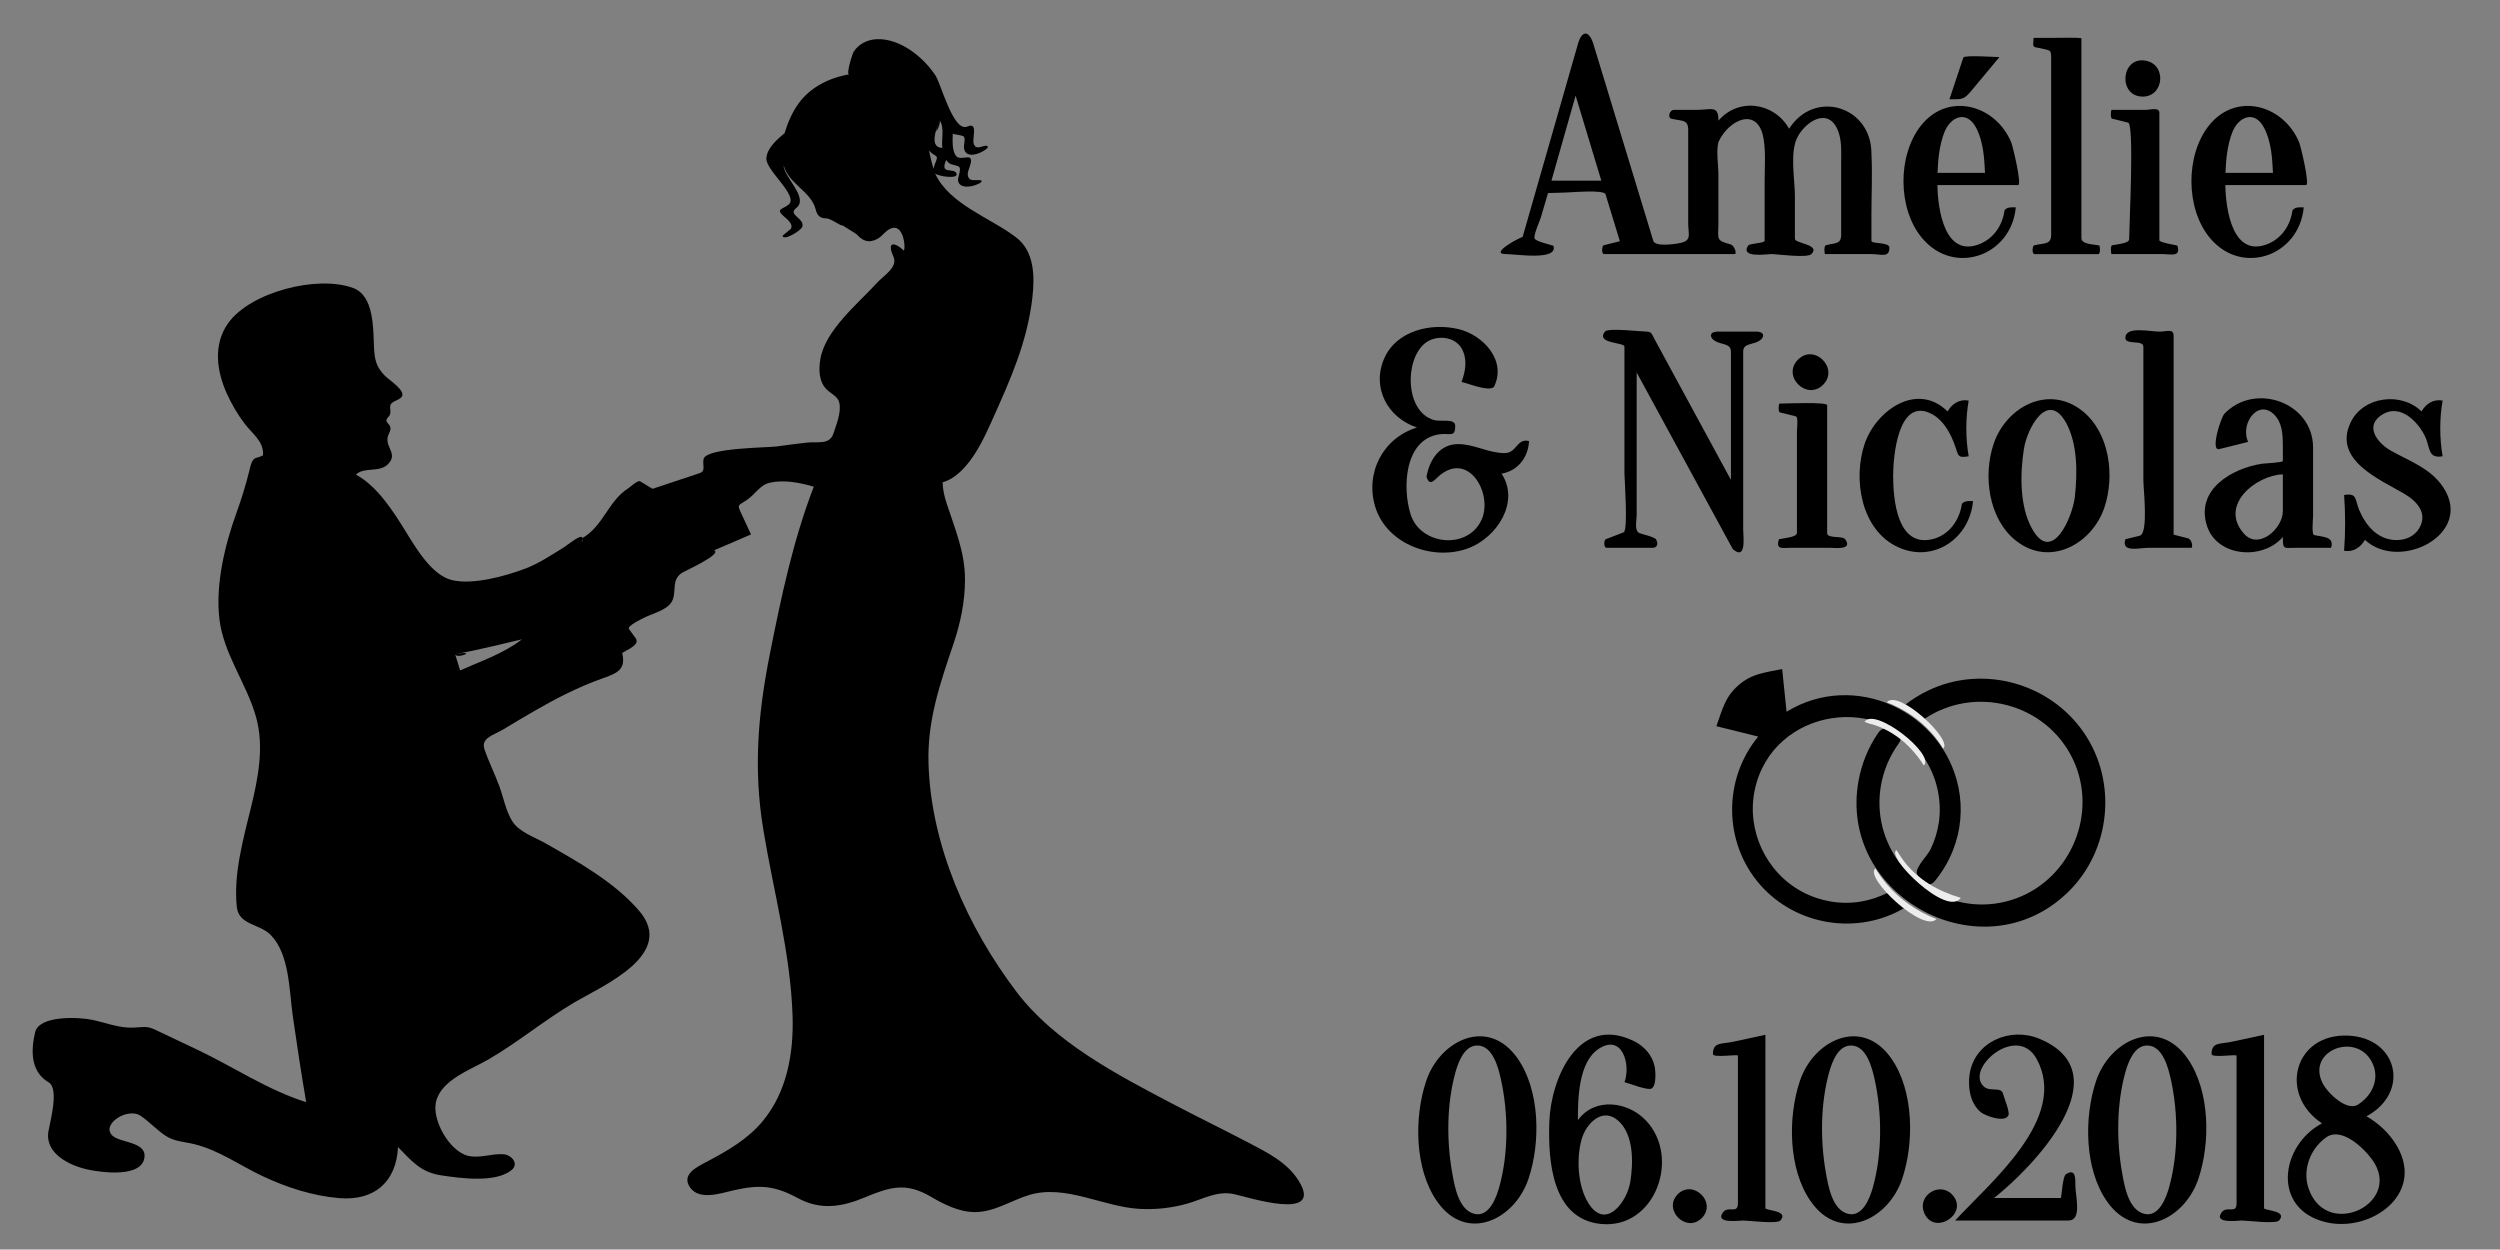
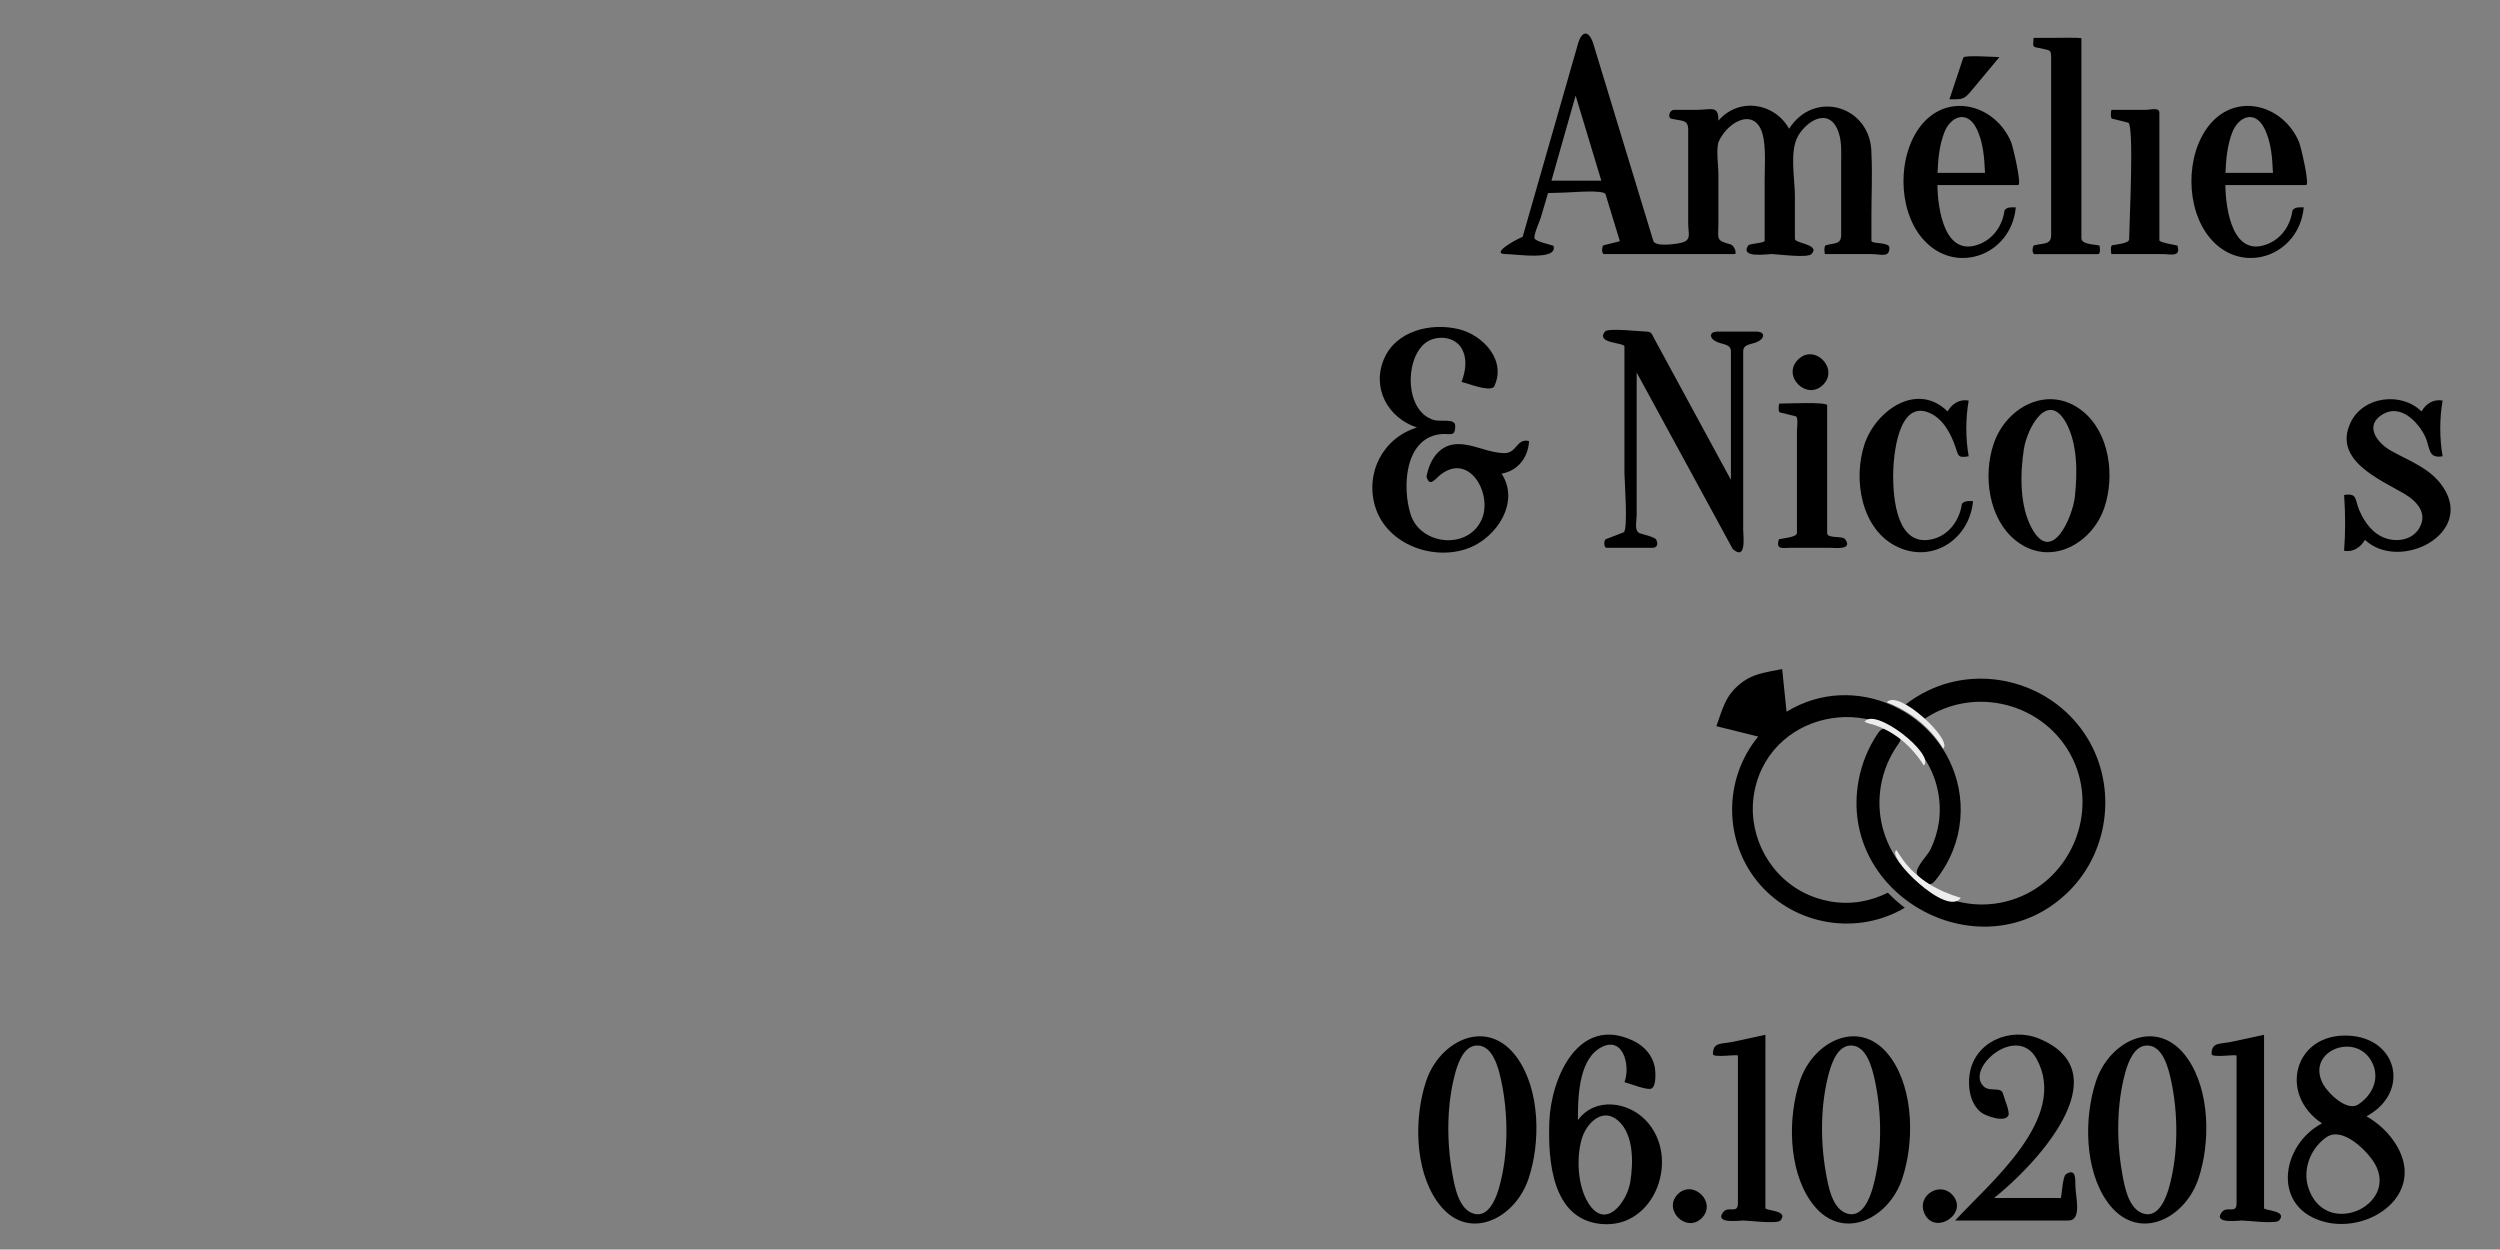
<svg xmlns="http://www.w3.org/2000/svg" version="1.0" x="0px" y="0px" width="113.4px" height="56.678px" viewBox="0 0 113.4 56.678" enable-background="new 0 0 113.4 56.678" xml:space="preserve">
  <rect x="0" y="0" width="113.4" height="56.678" fill="#808080" stroke="none" />
  <g id="CLIENT-marion_adrien" display="none">
</g>
  <g id="obliteration_4x2">
</g>
  <g id="couple_4x2">
</g>
  <g id="champetre_graphique">
</g>
  <g id="champetre_oiseau">
</g>
  <g id="cadena_4x2">
</g>
  <g id="arabesque_4x2">
</g>
  <g id="oiseaux_ruban">
    <g id="consigne" display="none">
	</g>
  </g>
  <g id="arbre_save_the_date">
</g>
  <g id="Calque_11" display="none">
</g>
  <g id="CACTUS">
</g>
  <g id="couple_glamour">
    <path d="M79.826,40.116c1.627,1.874,4.441,2.33,6.576,1.058c-0.275-0.207-0.529-0.433-0.77-0.681   c-0.391,0.195-0.811,0.335-1.241,0.406c-0.9,0.147-1.843-0.019-2.646-0.448c-1.648-0.883-2.536-2.799-2.148-4.625   c0.795-3.745,5.918-4.505,7.817-1.232c0.477,0.807,0.668,1.801,0.53,2.726c-0.063,0.415-0.189,0.821-0.373,1.199   c-0.191,0.393-0.869,0.953-0.533,1.247c0.322,0.281,0.462,0.529,0.763,0.153c0.327-0.409,0.594-0.865,0.787-1.353   c0.356-0.901,0.444-1.893,0.25-2.842c-0.707-3.464-4.722-5.328-7.8-3.439c-0.066-0.646-0.133-1.291-0.199-1.937   c-0.797,0.165-1.371,0.202-1.981,0.733c-0.61,0.53-0.728,1.094-1.003,1.859c0.633,0.157,1.266,0.313,1.898,0.471   C78.151,35.348,78.174,38.217,79.826,40.116C80.767,41.199,78.885,39.034,79.826,40.116z" />
    <path d="M87.255,32.636c2.306-1.588,5.555-0.736,6.768,1.794c1.158,2.416-0.057,5.401-2.575,6.323   c-2.566,0.939-5.404-0.621-6.063-3.252c-0.316-1.263-0.061-2.619,0.679-3.688c0.231-0.336,0.185-0.285-0.124-0.487   c-0.362-0.235-0.506-0.443-0.777-0.036c-0.423,0.632-0.715,1.349-0.854,2.097c-0.983,5.283,5.63,8.854,9.502,5.074   c1.935-1.888,2.244-4.99,0.718-7.222c-1.543-2.257-4.582-3.104-7.057-1.922c-0.386,0.184-0.75,0.411-1.086,0.675   C86.714,32.176,86.973,32.394,87.255,32.636C88.045,32.092,87.145,32.541,87.255,32.636z" />
    <path fill="#EDEDED" d="M86.351,39.046c-0.116-0.154-0.223-0.32-0.325-0.484c-0.52,0.259,2.283,3.07,2.916,2.165   C87.919,40.427,86.999,39.911,86.351,39.046z" />
-     <path fill="#EDEDED" d="M85.596,40.124c-0.197-0.227-0.37-0.474-0.529-0.729c-0.524,0.414,2.199,2.954,2.769,2.292   C86.975,41.357,86.2,40.819,85.596,40.124C85.396,39.894,86.225,40.848,85.596,40.124z" />
    <path fill="#EDEDED" d="M84.937,32.856c0.996,0.31,1.78,0.993,2.328,1.867c0.525-0.503-2.229-2.681-2.69-1.979   C84.69,32.781,84.816,32.845,84.937,32.856z" />
    <path fill="#EDEDED" d="M87.653,33.284c0.183,0.208,0.343,0.435,0.49,0.669c0.462-0.369-2.034-2.721-2.556-2.096   C86.38,32.156,87.095,32.647,87.653,33.284C87.839,33.496,87.072,32.622,87.653,33.284z" />
    <path d="M70.464,11.15c-0.161-0.063-0.776-0.188-0.853-0.328c-0.07-0.131,0.238-0.811,0.279-0.951   C70,9.5,70.109,9.129,70.219,8.757l0.732-0.021c0.253,0,1.807-0.149,1.876,0.076c0.217,0.71,0.434,1.42,0.65,2.13   c-0.245,0.062-0.491,0.123-0.736,0.185c-0.078,0.02-0.112,0.398,0.022,0.398c0.714,0,1.429,0,2.143,0c1.035,0,2.07,0,3.106,0   c0.222,0,0.444,0,0.666,0c0.128,0-0.005-0.392-0.177-0.438c-0.688-0.188-0.555-0.234-0.555-0.928c0-0.748,0-1.496,0-2.244   c0-0.444-0.104-1.032,0-1.467C78.414,5.411,79.759,4.795,80,6.316c0.096,0.602,0.045,1.25,0.045,1.856c0,0.738,0,1.477,0,2.215   c0,0.178,0,0.356,0,0.535c0,0.111-0.682,0.116-0.748,0.217c-0.381,0.58,0.841,0.386,1.047,0.386c0.277,0,1.628,0.192,1.821,0   c0.438-0.437-0.748-0.481-0.748-0.688c0-0.649,0-1.298,0-1.947c0-0.781-0.258-2.034,0.15-2.735   c0.377-0.646,1.321-1.271,1.771-0.307c0.218,0.47,0.177,1.021,0.177,1.527c0,1.089,0,2.178,0,3.267   c0,0.449-0.259,0.364-0.692,0.483c-0.105,0.028-0.061,0.4-0.039,0.4c0.159,0,0.319,0,0.479,0c0.541,0,1.082,0,1.623,0   c0.426,0,0.818,0.184,0.818-0.287c0-0.276-0.816-0.158-0.816-0.317c0-0.399,0-0.799,0-1.197c0-0.917,0.048-1.847,0-2.762   c0-2.143-2.582-2.933-3.735-1.121c-0.667-1.196-2.295-1.432-3.204-0.367c0-0.72-0.318-0.49-0.997-0.49c-0.337,0-0.674,0-1.01,0   c-0.231,0-0.298,0.358-0.136,0.399c0.466,0.116,0.771,0.018,0.771,0.503c0,0.691,0,1.384,0,2.075c0,0.724,0,1.448,0,2.172   c0,0.468,0.165,0.76-0.306,0.877c-0.21,0.053-1.188,0.211-1.279-0.089c-0.09-0.297-0.181-0.595-0.271-0.892   c-0.814-2.675-1.629-5.35-2.443-8.025c-0.186-0.61-0.514-0.666-0.701-0.016c-0.371,1.295-0.742,2.589-1.113,3.883   c-0.467,1.628-0.934,3.256-1.4,4.884c0.017-0.061-1.59,0.771-0.751,0.771C68.759,11.525,70.684,11.839,70.464,11.15z M70.374,8.194   c0.365-1.286,0.73-2.572,1.096-3.858c0.389,1.286,0.777,2.572,1.166,3.858C71.882,8.194,71.128,8.194,70.374,8.194z" />
    <path d="M90.694,2.589c-0.199,0-1.597-0.099-1.637,0.021c-0.21,0.632-0.421,1.263-0.631,1.895c0.626,0,0.656,0.018,1.048-0.452   C89.881,3.564,90.288,3.077,90.694,2.589z" />
    <path d="M87.188,10.801c1.459,1.741,4.053,0.791,4.248-1.396c-0.291,0-0.361-0.011-0.505,0.122   c-0.093,0.662-0.462,1.25-1.086,1.522c-1.635,0.704-1.949-1.558-1.964-2.654c0.867,0,1.734,0,2.602,0c0.353,0,0.705,0,1.058,0   c0.183,0-0.241-1.767-0.313-1.939c-0.7-1.69-2.847-2.311-4.083-0.773C86.063,7.033,86.07,9.475,87.188,10.801   C87.439,11.102,86.938,10.504,87.188,10.801z M89.627,5.777c0.332,0.612,0.383,1.382,0.413,2.063c-0.718,0-1.437,0-2.154,0   c0.026-0.615,0.083-1.254,0.308-1.833C88.473,5.289,89.198,4.986,89.627,5.777z" />
    <path d="M95.228,11.138c-0.244-0.062-0.816-0.043-0.816-0.339c0-0.46,0-0.92,0-1.38c0-1.549,0-3.097,0-4.646   c0-1.012,0-2.022,0-3.033c0-0.048-1.262-0.022-1.381-0.022c-0.262,0-0.524,0-0.786,0l-0.021,0.287c0,0.17,0.167,0.143,0.321,0.181   c0.474,0.119,0.495,0.04,0.495,0.483c0,0.587,0,1.173,0,1.76c0,1.575,0,3.15,0,4.725c0,0.501,0,1.001,0,1.502   c0,0.457-0.337,0.362-0.771,0.471c-0.081,0.021-0.114,0.399,0.02,0.399c0.258,0,0.516,0,0.773,0c0.701,0,1.402,0,2.103,0   C95.286,11.525,95.26,11.237,95.228,11.138z" />
-     <path d="M97.194,4.382c0.977,0,1.095-1.47,0.12-1.632C96.197,2.563,96.065,4.382,97.194,4.382z" />
    <path d="M98.765,11.138c-0.121-0.03-0.816-0.138-0.816-0.238c0-0.337,0-0.673,0-1.01c0-1.234,0-2.469,0-3.703   c0-0.357,0-0.714,0-1.07c0-0.266-0.408-0.133-0.625-0.133c-0.514,0-1.027,0-1.541,0c-0.032,0-0.068,0.376,0.023,0.399   c0.242,0.061,0.484,0.121,0.727,0.181c0.286,0.072,0.045,4.714,0.045,5.288c0,0.197-0.6,0.232-0.771,0.274   c-0.093,0.023-0.048,0.399-0.028,0.399c0.163,0,0.326,0,0.49,0c0.61,0,1.221,0,1.832,0C98.455,11.525,98.938,11.681,98.765,11.138z   " />
    <path d="M100.249,10.801c1.459,1.741,4.052,0.791,4.248-1.396c-0.29,0-0.362-0.011-0.505,0.122   c-0.093,0.662-0.461,1.25-1.086,1.522c-1.636,0.702-1.949-1.557-1.964-2.654c0.867,0,1.734,0,2.603,0c0.352,0,0.704,0,1.057,0   c0.183,0-0.241-1.767-0.313-1.939c-0.7-1.69-2.846-2.311-4.083-0.773C99.124,7.033,99.132,9.475,100.249,10.801   C100.501,11.102,99.999,10.504,100.249,10.801z M102.688,5.777c0.333,0.612,0.383,1.382,0.413,2.063c-0.718,0-1.437,0-2.154,0   c0.025-0.615,0.083-1.254,0.308-1.833C101.534,5.289,102.26,4.986,102.688,5.777z" />
    <path d="M66.661,24.846c1.241-0.496,2.292-2.075,1.45-3.36c0.753-0.137,1.203-0.735,1.248-1.479   c-0.567-0.143-0.543,0.545-1.111,0.545c-0.731,0-1.379-0.408-2.109-0.408c-0.844,0-1.299,0.723-1.432,1.478   c0.14,0.494,0.383,0.116,0.609-0.069c1.341-1.086,2.431,0.902,1.873,2.056c-0.648,1.346-2.756,1.106-3.198-0.262   c-0.386-1.193-0.297-3.41,1.293-3.646c0.484-0.071,0.725,0.168,0.725-0.382c0-0.359-0.651-0.176-0.962-0.265   c-1.306-0.372-1.35-2.695-0.422-3.473c0.479-0.401,1.355-0.346,1.679,0.231c0.271,0.484,0.171,1.024-0.007,1.514   c0.388,0.092,1.191,0.436,1.466,0.231c0.6-1.198-0.485-2.36-1.602-2.628c-1.25-0.301-2.824,0.065-3.377,1.339   c-0.576,1.333,0.169,2.686,1.49,3.124c-1.544,0.473-2.365,2.063-1.89,3.607C62.911,24.709,65.06,25.483,66.661,24.846   C67.006,24.708,66.315,24.983,66.661,24.846z" />
    <path d="M78.601,24.91c0.633,0.542,0.47-0.587,0.47-0.886c0-1.151,0-2.304,0-3.456c0-1.195,0-2.391,0-3.586   c0-0.345,0-0.689,0-1.034c0-0.332,0.304-0.309,0.604-0.425c0.367-0.142,0.439-0.482-0.014-0.482c-0.579,0-1.159,0-1.738,0   c-0.453,0-0.381,0.341-0.013,0.482c0.304,0.117,0.604,0.096,0.604,0.431c0,1.938,0,3.876,0,5.813   c-1.153-2.125-2.308-4.251-3.461-6.376c-0.12-0.221-0.124-0.351-0.382-0.351c-0.26,0-1.734-0.178-1.872,0   c-0.43,0.556,0.885,0.484,0.885,0.679c0,0.383,0,0.766,0,1.148c0,1.532,0,3.063,0,4.595c0,0.254,0.177,2.602-0.038,2.685   c-0.27,0.104-0.539,0.208-0.809,0.312c-0.084,0.032-0.107,0.39,0.042,0.39c0.69,0,1.381,0,2.072,0c0.199,0,0.287-0.149,0.172-0.375   c-0.06-0.117-0.617-0.238-0.746-0.288c-0.262-0.101-0.138-0.552-0.138-0.806c0-2.161,0-4.322,0-6.483   C75.693,19.567,77.147,22.239,78.601,24.91z" />
    <path d="M80.692,24.461c-0.156,0.489,0.173,0.388,0.507,0.388c0.61,0,1.221,0,1.832,0c0.178,0,1.035,0.113,0.665-0.388   c-0.129-0.174-0.816-0.014-0.816-0.28c0-1.933,0-3.865,0-5.798c0-0.163-1.883-0.076-2.166-0.076c-0.032,0-0.068,0.376,0.023,0.399   c0.242,0.06,0.484,0.12,0.727,0.181c0.111,0.028,0.045,0.57,0.045,0.673c0,1.141,0,2.282,0,3.423c0,0.397,0,0.795,0,1.192   C81.509,24.373,80.87,24.416,80.692,24.461z" />
    <path d="M82.696,17.453c0.737-0.741-0.396-1.887-1.139-1.14C80.812,17.055,81.951,18.194,82.696,17.453   C82.863,17.285,82.528,17.62,82.696,17.453z" />
    <path d="M84.584,20.123c-0.546,1.599-0.172,3.915,1.503,4.692c1.611,0.748,3.259-0.388,3.41-2.087c-0.29,0-0.361-0.01-0.505,0.122   c-0.104,0.752-0.594,1.439-1.362,1.612c-1.583,0.355-1.757-1.826-1.757-2.886c0-0.826,0.208-3.486,1.657-2.844   c0.614,0.271,0.974,0.953,1.173,1.558c0.133,0.403,0.117,0.488,0.596,0.407c-0.143-0.816-0.142-1.714,0-2.527   c-0.409-0.077-0.753,0.137-0.958,0.492C86.952,17.294,85.093,18.631,84.584,20.123C84.438,20.549,84.729,19.696,84.584,20.123z" />
    <path d="M90.435,20.123c-0.491,1.438-0.243,3.41,1.004,4.399c1.534,1.216,3.446,0.167,4.013-1.491   c0.488-1.438,0.245-3.413-1.007-4.399C92.911,17.426,91.001,18.457,90.435,20.123C90.289,20.549,90.58,19.695,90.435,20.123z    M93.724,19.189c0.522,0.967,0.507,2.278,0.393,3.337c-0.097,0.897-1.033,3.129-1.954,1.438c-0.561-1.025-0.533-2.49-0.357-3.608   C91.948,19.438,92.884,17.667,93.724,19.189C93.848,19.419,93.604,18.972,93.724,19.189z" />
-     <path d="M96.406,24.461c-0.199,0.623,0.643,0.388,1.021,0.388c0.655,0,1.312,0,1.968,0c0.086,0,0.036-0.383-0.146-0.428   l-0.654-0.17c0-0.317,0-0.635,0-0.952c0-2.689,0-5.378,0-8.066c0-0.344-0.313-0.191-0.625-0.191c-0.469,0-1.563-0.263-1.563,0.287   c0,0.333,0.816,0.068,0.816,0.398c0,0.456,0,0.912,0,1.367c0,1.563,0,3.125,0,4.688c0,0.383,0.239,2.416-0.162,2.516   C96.843,24.352,96.624,24.406,96.406,24.461z" />
-     <path d="M105.737,24.849c0.169-0.526-0.404-0.489-0.771-0.58c-0.119-0.03-0.045-0.754-0.045-0.87c0-1.033,0-2.066,0-3.101   c0-2.028-2.616-2.986-4.019-1.534c-0.165,0.169-0.656,1.712-0.234,1.606c0.436-0.108,0.872-0.218,1.308-0.326   c-0.401-0.872,0.553-2.091,1.296-1.103c0.282,0.376,0.278,0.949,0.278,1.394c0,0.192,0,0.384,0,0.576   c0,0.073-0.813,0.104-0.948,0.124c-1.362,0.208-3.005,1.163-2.503,2.791c0.448,1.453,2.547,1.596,3.451,0.53   c0,0.605,0.039,0.492,0.625,0.492C104.695,24.849,105.217,24.849,105.737,24.849z M101.784,24.205   c-1.15-1.297,0.563-2.654,1.766-2.688c0,0.558,0,1.116,0,1.674C103.55,23.969,102.454,24.966,101.784,24.205   C101.608,24.007,102.123,24.59,101.784,24.205z" />
    <path d="M110.83,22.112c-0.557-0.854-1.511-1.188-2.362-1.659c-0.64-0.355-1.268-1.165-0.358-1.678   c0.782-0.441,1.549,0.339,1.873,0.983c0.269,0.533,0.117,1.057,0.814,0.939c-0.143-0.816-0.142-1.714,0-2.527   c-0.408-0.077-0.755,0.138-0.958,0.493c-0.914-0.902-2.647-0.689-3.214,0.499c-0.817,1.707,1.318,2.582,2.437,3.237   c0.562,0.331,1.076,0.881,0.675,1.56c-0.31,0.522-0.97,0.639-1.514,0.46c-0.587-0.193-0.977-0.731-1.207-1.279   c-0.205-0.49-0.083-0.789-0.687-0.685c0.06,0.854,0.063,1.675-0.001,2.528c0.406,0.076,0.743-0.146,0.946-0.495   C108.831,25.946,112.228,24.238,110.83,22.112C110.65,21.837,111.018,22.397,110.83,22.112z" />
    <path d="M68.84,48.013c-1.33-1.909-3.526-0.84-4.149,1.021c-0.55,1.641-0.532,3.993,0.493,5.458c1.33,1.911,3.524,0.84,4.148-1.02   C69.884,51.831,69.862,49.479,68.84,48.013C68.593,47.658,69.081,48.358,68.84,48.013z M65.87,53.188   c-0.257-1.444-0.247-3.125,0.148-4.545c0.129-0.459,0.397-1.219,0.993-1.219c0.703,0,0.956,1.013,1.071,1.534   c0.342,1.541,0.348,3.376-0.079,4.9c-0.132,0.471-0.463,1.367-1.125,1.202C66.154,54.881,65.976,53.789,65.87,53.188   C65.78,52.684,65.958,53.688,65.87,53.188z" />
    <path d="M74.66,50.826c-0.827-0.871-2.323-1.063-3.086-0.018c-0.003-0.957,0.02-2.625,0.94-3.231   c1.081-0.71,1.465,0.729,1.173,1.51c0.227,0.053,1.04,0.39,1.227,0.288c0.24-0.131,0.178-0.84,0.138-1.015   c-0.117-0.52-0.487-0.921-0.958-1.147c-2.503-1.203-3.748,1.704-3.817,3.68c-0.061,1.743,0.113,4.408,2.345,4.626   C75.079,55.758,76.251,52.502,74.66,50.826C74.439,50.594,74.879,51.057,74.66,50.826z M72.042,54.563   c-0.479-0.776-0.543-2.017-0.302-2.876c0.202-0.728,0.962-1.513,1.692-0.825c0.685,0.645,0.653,1.9,0.519,2.745   C73.806,54.514,72.829,55.841,72.042,54.563C71.922,54.368,72.156,54.748,72.042,54.563z" />
    <path d="M76.106,54.167c-0.698,0.703,0.384,1.784,1.086,1.086C77.896,54.544,76.802,53.477,76.106,54.167   C75.959,54.315,76.403,53.872,76.106,54.167z" />
    <path d="M80.079,46.938c-0.49,0.105-0.979,0.212-1.47,0.317c-0.521,0.112-0.911,0-0.911,0.557c0,0.186,1.134-0.004,1.134,0.073   c0,0.348,0,0.695,0,1.042c0,1.405,0,2.81,0,4.214c0,0.48,0,0.96,0,1.439c0,0.519-0.442,0.085-0.68,0.417   c-0.379,0.529,0.746,0.365,0.918,0.365c0.233,0,1.541,0.169,1.689,0c0.409-0.465-0.681-0.441-0.681-0.561c0-0.354,0-0.709,0-1.063   C80.079,51.472,80.079,49.205,80.079,46.938z" />
-     <path d="M85.791,48.013c-1.33-1.909-3.526-0.84-4.149,1.021c-0.55,1.641-0.532,3.993,0.493,5.458c1.33,1.911,3.524,0.84,4.148-1.02   C86.835,51.831,86.813,49.479,85.791,48.013C85.544,47.658,86.032,48.358,85.791,48.013z M82.821,53.188   c-0.257-1.444-0.247-3.125,0.148-4.545c0.129-0.459,0.397-1.219,0.993-1.219c0.703,0,0.956,1.013,1.071,1.534   c0.342,1.541,0.348,3.376-0.079,4.9c-0.132,0.471-0.463,1.367-1.125,1.202C83.105,54.881,82.927,53.789,82.821,53.188   C82.731,52.684,82.909,53.688,82.821,53.188z" />
+     <path d="M85.791,48.013c-1.33-1.909-3.526-0.84-4.149,1.021c-0.55,1.641-0.532,3.993,0.493,5.458c1.33,1.911,3.524,0.84,4.148-1.02   C86.835,51.831,86.813,49.479,85.791,48.013C85.544,47.658,86.032,48.358,85.791,48.013z M82.821,53.188   c-0.257-1.444-0.247-3.125,0.148-4.545c0.129-0.459,0.397-1.219,0.993-1.219c0.703,0,0.956,1.013,1.071,1.534   c0.342,1.541,0.348,3.376-0.079,4.9c-0.132,0.471-0.463,1.367-1.125,1.202C83.105,54.881,82.927,53.789,82.821,53.188   C82.731,52.684,82.909,53.688,82.821,53.188" />
    <path d="M88.53,54.167c-0.575-0.571-1.567,0.073-1.253,0.839C87.729,56.105,89.376,55.019,88.53,54.167   C88.233,53.872,88.678,54.315,88.53,54.167z" />
    <path d="M93.484,54.341c-1.012,0-2.022,0-3.034,0c1.735-1.362,5.887-5.655,2.03-7.234c-1.316-0.532-2.939,0.156-3.142,1.648   c-0.081,0.592,0.031,1.3,0.517,1.699c0.183,0.15,1.072,0.491,1.246,0.142c0.078-0.156-0.202-0.81-0.246-0.987   c-0.081-0.323-0.578-0.082-0.845-0.304c-0.945-0.777,1.47-2.924,2.373-1.27c1.47,2.689-2.135,5.623-3.698,7.327   c1.712,0,3.425,0,5.137,0c0.637,0,0.316-1.091,0.316-1.611c0-0.23,0.035-0.797-0.428-0.486   C93.567,53.361,93.524,54.152,93.484,54.341z" />
    <path d="M99.227,48.013c-1.33-1.909-3.526-0.84-4.149,1.021c-0.55,1.641-0.532,3.993,0.493,5.458c1.33,1.911,3.524,0.84,4.148-1.02   C100.271,51.831,100.249,49.479,99.227,48.013C98.979,47.658,99.468,48.358,99.227,48.013z M96.257,53.188   c-0.257-1.444-0.247-3.125,0.148-4.545c0.129-0.459,0.397-1.219,0.993-1.219c0.703,0,0.956,1.013,1.071,1.534   c0.342,1.541,0.348,3.376-0.079,4.9c-0.132,0.471-0.463,1.367-1.125,1.202C96.541,54.881,96.362,53.789,96.257,53.188   C96.167,52.684,96.345,53.688,96.257,53.188z" />
    <path d="M102.698,46.938c-0.49,0.105-0.979,0.212-1.47,0.317c-0.521,0.112-0.911,0-0.911,0.557c0,0.186,1.134-0.004,1.134,0.073   c0,0.348,0,0.695,0,1.042c0,1.405,0,2.81,0,4.214c0,0.48,0,0.96,0,1.439c0,0.519-0.442,0.085-0.68,0.417   c-0.379,0.529,0.746,0.365,0.918,0.365c0.233,0,1.541,0.169,1.689,0c0.409-0.465-0.681-0.441-0.681-0.561c0-0.354,0-0.709,0-1.063   C102.698,51.472,102.698,49.205,102.698,46.938z" />
    <path d="M108.734,51.998c-0.329-0.571-0.821-1.034-1.39-1.363c1.989-1.068,1.438-3.558-0.826-3.659   c-2.457-0.11-3.179,2.659-1.193,3.979c-1.903,1.015-2.283,3.894,0.174,4.483C107.515,55.923,109.995,54.189,108.734,51.998z    M107.636,48.274c0.307,0.711-0.059,1.439-0.678,1.831c-0.504,0.319-1.38-0.516-1.612-0.986   C104.606,47.613,106.989,46.754,107.636,48.274C107.709,48.444,107.563,48.104,107.636,48.274z M104.758,54.021   c-0.359-0.882-0.001-1.883,0.752-2.427c0.677-0.49,1.676,0.432,2.103,1.021C108.988,54.55,105.643,56.213,104.758,54.021   C104.67,53.806,104.846,54.239,104.758,54.021z" />
-     <path d="M46.12,45.004c-2.232-2.938-3.892-6.649-4.003-10.378c-0.059-1.947,0.526-3.627,1.139-5.441   c0.313-0.933,0.517-1.906,0.516-2.893c-0.002-1.259-0.449-2.283-0.83-3.452c-0.102-0.311-0.181-0.636-0.185-0.964   c0.395-0.1,0.776-0.421,1.037-0.72c0.513-0.585,0.868-1.336,1.184-2.039c0.829-1.848,1.621-3.583,1.853-5.636   c0.106-0.949,0.092-2.071-0.734-2.708c-1.165-0.899-3.036-1.495-3.684-2.911c0.119,0.136,1.058,0.275,0.979,0.021   c-0.097-0.316-0.792,0.09-0.47-0.629c0.172,0.267,0.318,0.183,0.555,0.295c0.168,0.079-0.039,0.494-0.021,0.632   c0.072,0.558,1.138,0.146,1.072,0.024c-0.046-0.086-0.428,0.022-0.539-0.082c-0.266-0.248,0.142-0.651,0.041-0.925   c-0.056-0.15-0.48,0.053-0.627-0.091c-0.239-0.233-0.19-0.751-0.185-1.044c0.073,0.049,0.487,0.058,0.521,0.165   c0.056,0.18-0.052,0.376,0.003,0.562c0.159,0.543,1.146-0.035,1.065-0.141c-0.12-0.155-0.506,0.234-0.636-0.117   c-0.095-0.259,0.226-1.012-0.292-0.792c-0.634,0.272-1.187-1.915-1.438-2.304c-0.549-0.846-1.628-1.715-2.69-1.657   c-0.412,0.022-0.802,0.217-1.028,0.567c-0.061,0.094-0.351,1.028-0.209,1.028c-0.889,0.15-1.774,0.582-2.313,1.35   c-0.278,0.397-0.472,0.849-0.609,1.312c-0.337,0.291-0.792,0.658-0.828,1.141c-0.042,0.55,1.495,1.715,1.003,2.107   c-0.278,0.222-0.603,0.187-0.204,0.536c0.135,0.119,0.436,0.337,0.311,0.561l-0.376,0.31c0.026,0.263,0.838-0.229,0.894-0.404   c0.124-0.388-0.686-0.538-0.274-0.851c0.59-0.456-0.576-1.411-0.573-1.938c0.239,0.858,1.241,1.181,1.45,1.988   c0.076,0.289,0.191,0.42,0.487,0.42c0.212,0,0.659,0.36,0.745,0.322l0.619,0.389c0.278,0.302,0.544,0.438,0.956,0.218   c0.263-0.141,0.438-0.503,0.772-0.502c0.384,0.001,0.511,0.785,0.432,1.038c-0.45-0.42-0.784-0.409-0.485,0.255   c0.229,0.5-0.426,0.858-0.745,1.209c-0.849,0.932-2.342,2.14-2.563,3.449c-0.081,0.474-0.074,1.043,0.3,1.396   c0.2,0.189,0.506,0.308,0.563,0.606c0.085,0.442-0.137,0.969-0.271,1.377c-0.175,0.527-0.704,0.361-1.211,0.415   c-0.457,0.049-0.911,0.111-1.366,0.174c-0.408,0.056-3.19,0.058-3.312,0.566c-0.066,0.277,0.122,0.542-0.187,0.646   c-0.422,0.141-0.845,0.281-1.267,0.422c-0.288,0.096-0.575,0.192-0.862,0.288l-0.575-0.349c-0.122-0.028-0.44,0.271-0.537,0.332   c-0.897,0.571-1.121,1.704-2.068,2.25c-0.017-0.23-0.672,0.313-0.825,0.409c-0.569,0.354-1.15,0.744-1.78,0.981   c-0.884,0.334-2.373,0.749-3.325,0.514c-0.906-0.224-1.627-1.458-2.08-2.192c-0.568-0.922-1.288-2.059-2.264-2.59   c0.372-0.364,1.047-0.079,1.439-0.46c0.467-0.453-0.052-0.722-0.008-1.19c0.019-0.202,0.236-0.4,0.081-0.599   c-0.095-0.119-0.202-0.203-0.056-0.349c0.186-0.187,0.067-0.328,0.104-0.539c0.033-0.19,0.418-0.236,0.523-0.399   c0.18-0.277-0.601-0.778-0.756-0.934c-0.424-0.426-0.483-0.768-0.509-1.339c-0.038-0.836,0.004-2.306-0.946-2.656   c-1.614-0.597-4.654,0.178-5.666,1.592c-0.695,0.973-0.523,2.18-0.059,3.204c0.219,0.482,0.489,0.943,0.81,1.365   c0.347,0.457,0.869,0.792,0.83,1.43c-0.015-0.012-0.126,0.077-0.283,0.104c-0.241,0.042-0.293,0.411-0.34,0.599   c-0.167,0.666-0.362,1.295-0.595,1.939c-0.524,1.453-0.945,3.238-0.762,4.782c0.188,1.586,1.23,2.915,1.659,4.434   c0.381,1.347,0.1,2.775-0.225,4.105c-0.35,1.438-0.803,3.033-0.644,4.523c0.089,0.827,1.028,0.751,1.538,1.27   c0.858,0.87,0.839,2.547,0.999,3.664c0.186,1.309,0.387,2.616,0.609,3.919c-1.726-0.538-3.303-1.604-4.933-2.377   c-0.64-0.303-1.278-0.608-1.919-0.91c-0.394-0.186-0.536-0.111-0.979-0.094c-0.689,0.027-1.253-0.23-1.911-0.36   c-0.584-0.116-2.374-0.207-2.555,0.576c-0.194,0.838-0.205,1.784,0.617,2.268c0.48,0.281,0.071,1.751-0.011,2.222   c-0.173,1.004,0.962,1.551,1.767,1.728c0.606,0.134,2.524,0.408,2.593-0.591c0.044-0.664-1.09-0.619-1.444-0.933   c-0.567-0.502,0.666-1.321,1.273-0.905c0.396,0.271,0.723,0.634,1.124,0.9c0.401,0.266,0.847,0.267,1.3,0.38   c1.139,0.283,2.052,0.957,3.095,1.449c1.088,0.514,2.282,0.9,3.485,1c1.585,0.131,2.586-0.724,2.664-2.315   c0.638,0.648,1.033,1.146,1.975,1.285c0.853,0.127,2.453,0.35,3.175-0.241c0.354-0.29-0.003-0.687-0.353-0.717   c-0.533-0.047-1.082,0.195-1.61,0.072c-0.849-0.198-1.656-1.624-1.464-2.453c0.231-0.996,1.583-1.46,2.363-1.913   c1.359-0.787,2.565-1.801,3.917-2.597c1.295-0.763,4.642-2.181,2.922-4.169c-1.119-1.295-2.777-2.217-4.248-3.053   c-0.491-0.279-1.207-0.512-1.507-1.015c-0.285-0.477-0.384-1.046-0.572-1.563c-0.208-0.569-0.483-1.103-0.676-1.682   c-0.172-0.516,0.41-0.635,0.836-0.891c0.468-0.281,0.937-0.562,1.409-0.835c1-0.577,2.003-1.094,3.091-1.481   c0.691-0.246,1.09-0.403,0.911-1.162c0.261-0.167,0.828-0.37,0.604-0.677c-0.099-0.136-0.197-0.271-0.296-0.407   c-0.104-0.143,0.641-0.492,0.759-0.548c0.388-0.182,1.073-0.346,1.232-0.799c0.149-0.426-0.047-0.859,0.375-1.178   c0.134-0.1,1.878-0.864,1.496-1.048c0.56-0.235,1.116-0.477,1.673-0.718c-0.142-0.306-0.284-0.611-0.426-0.917   c-0.216-0.467-0.177-0.365,0.248-0.653c0.383-0.26,0.576-0.678,1.048-0.78c0.646-0.14,1.355,0.003,1.977,0.184   c-0.941,2.446-1.479,5.006-1.989,7.573c-0.543,2.729-0.754,5.206-0.304,7.961c0.46,2.81,1.242,5.624,1.331,8.481   c0.053,1.681-0.254,3.444-1.359,4.769c-0.688,0.826-1.6,1.345-2.536,1.839c-0.448,0.236-1.172,0.577-0.75,1.17   c0.428,0.601,1.402,0.252,1.979,0.121c1.187-0.269,1.858-0.21,2.917,0.362c1.021,0.553,1.99,0.396,3.028-0.039   c1.168-0.488,1.873-0.684,2.985-0.035c0.604,0.353,1.287,0.701,2.004,0.702c0.889,0.002,1.643-0.527,2.467-0.776   c1.632-0.494,3.345,0.532,4.974,0.629c0.742,0.045,1.487-0.034,2.202-0.239c0.715-0.204,1.337-0.589,2.105-0.43   c0.614,0.127,4.111,1.273,2.94-0.605c-0.516-0.829-1.402-1.269-2.236-1.707c-1.19-0.625-2.401-1.211-3.591-1.838   C50.62,48.719,47.84,47.266,46.12,45.004C43.336,41.34,48.905,48.667,46.12,45.004z M26.434,24.558   c-0.023,0.047-0.028-0.002-0.017-0.147L26.434,24.558z M20.645,29.675c1.016-0.188,2.025-0.436,3.029-0.674   c-0.857,0.658-1.831,0.975-2.803,1.409C20.797,30.165,20.721,29.92,20.645,29.675C21.735,29.474,20.721,29.918,20.645,29.675z    M42.405,7.847l0.004,0.01L42.405,7.847z M42.394,7.465L42.35,7.658c-0.094-0.271-0.147-0.549-0.211-0.828   C42.438,7.167,42.623,6.957,42.394,7.465C42.361,7.537,42.545,7.13,42.394,7.465z M42.622,5.448   c0.235,0.378,0.071,0.845,0.122,1.262C42.103,6.695,42.506,5.765,42.622,5.448C42.717,5.601,42.246,6.473,42.622,5.448z" />
  </g>
</svg>